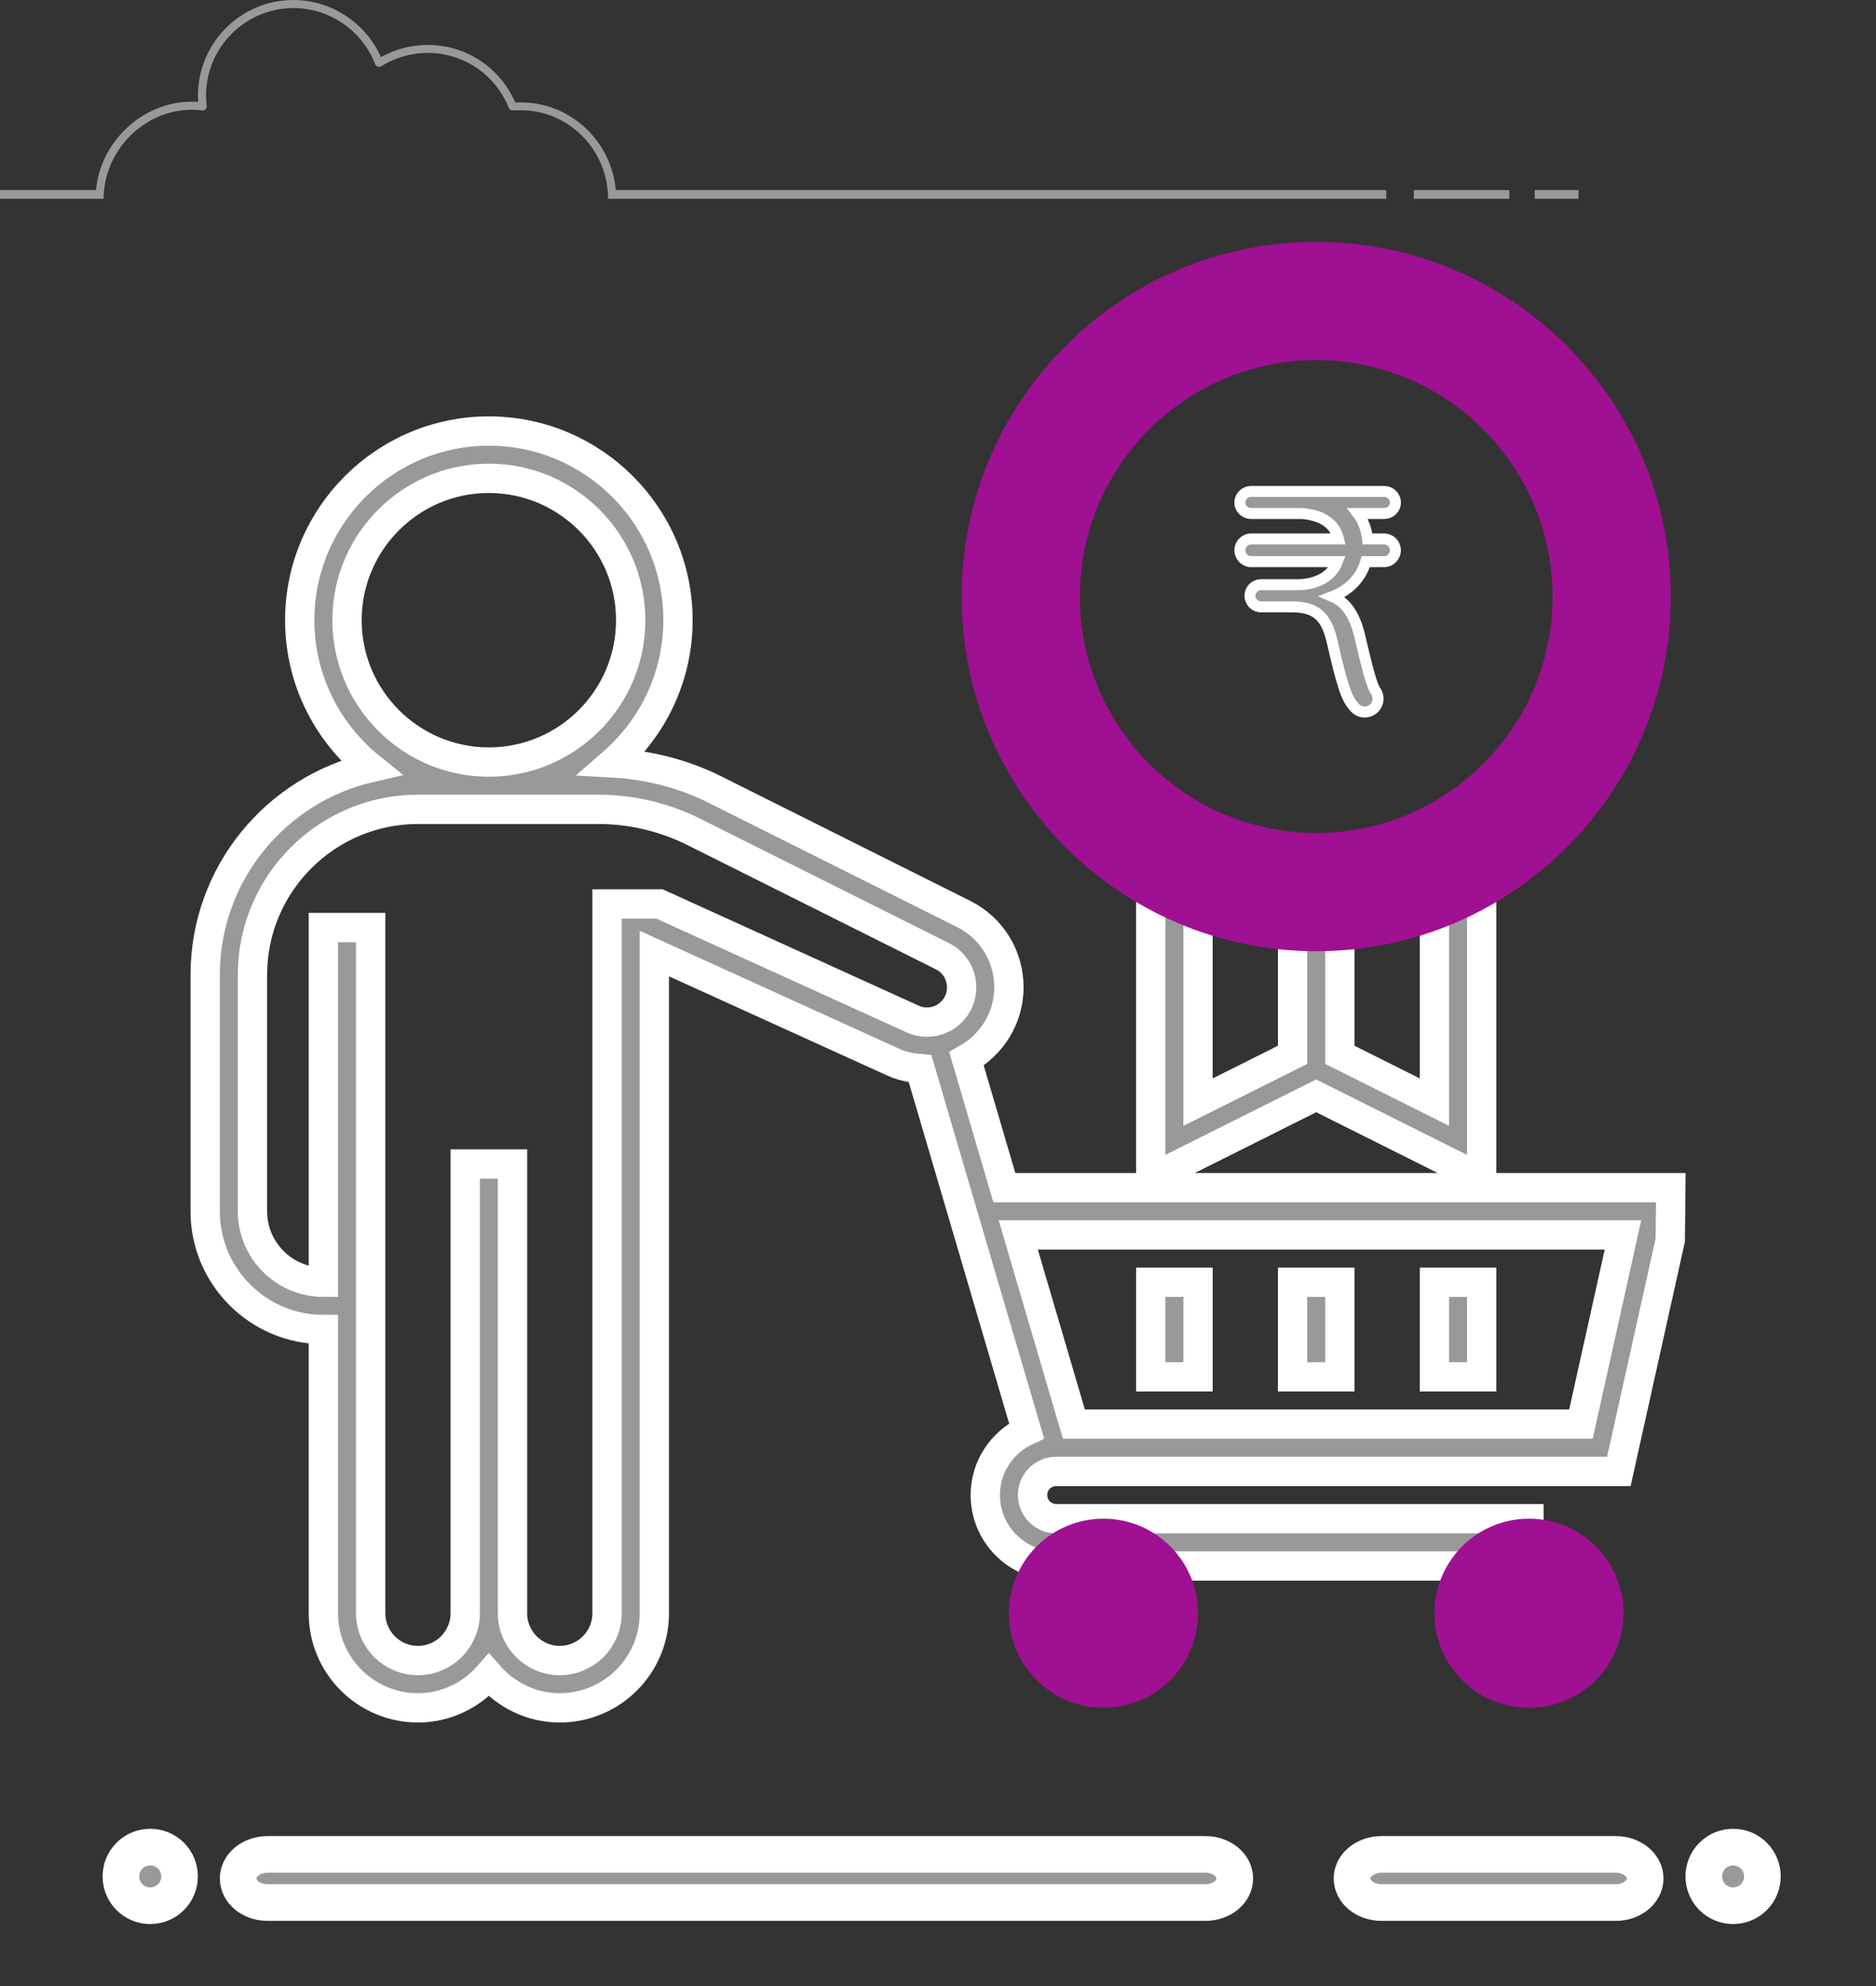
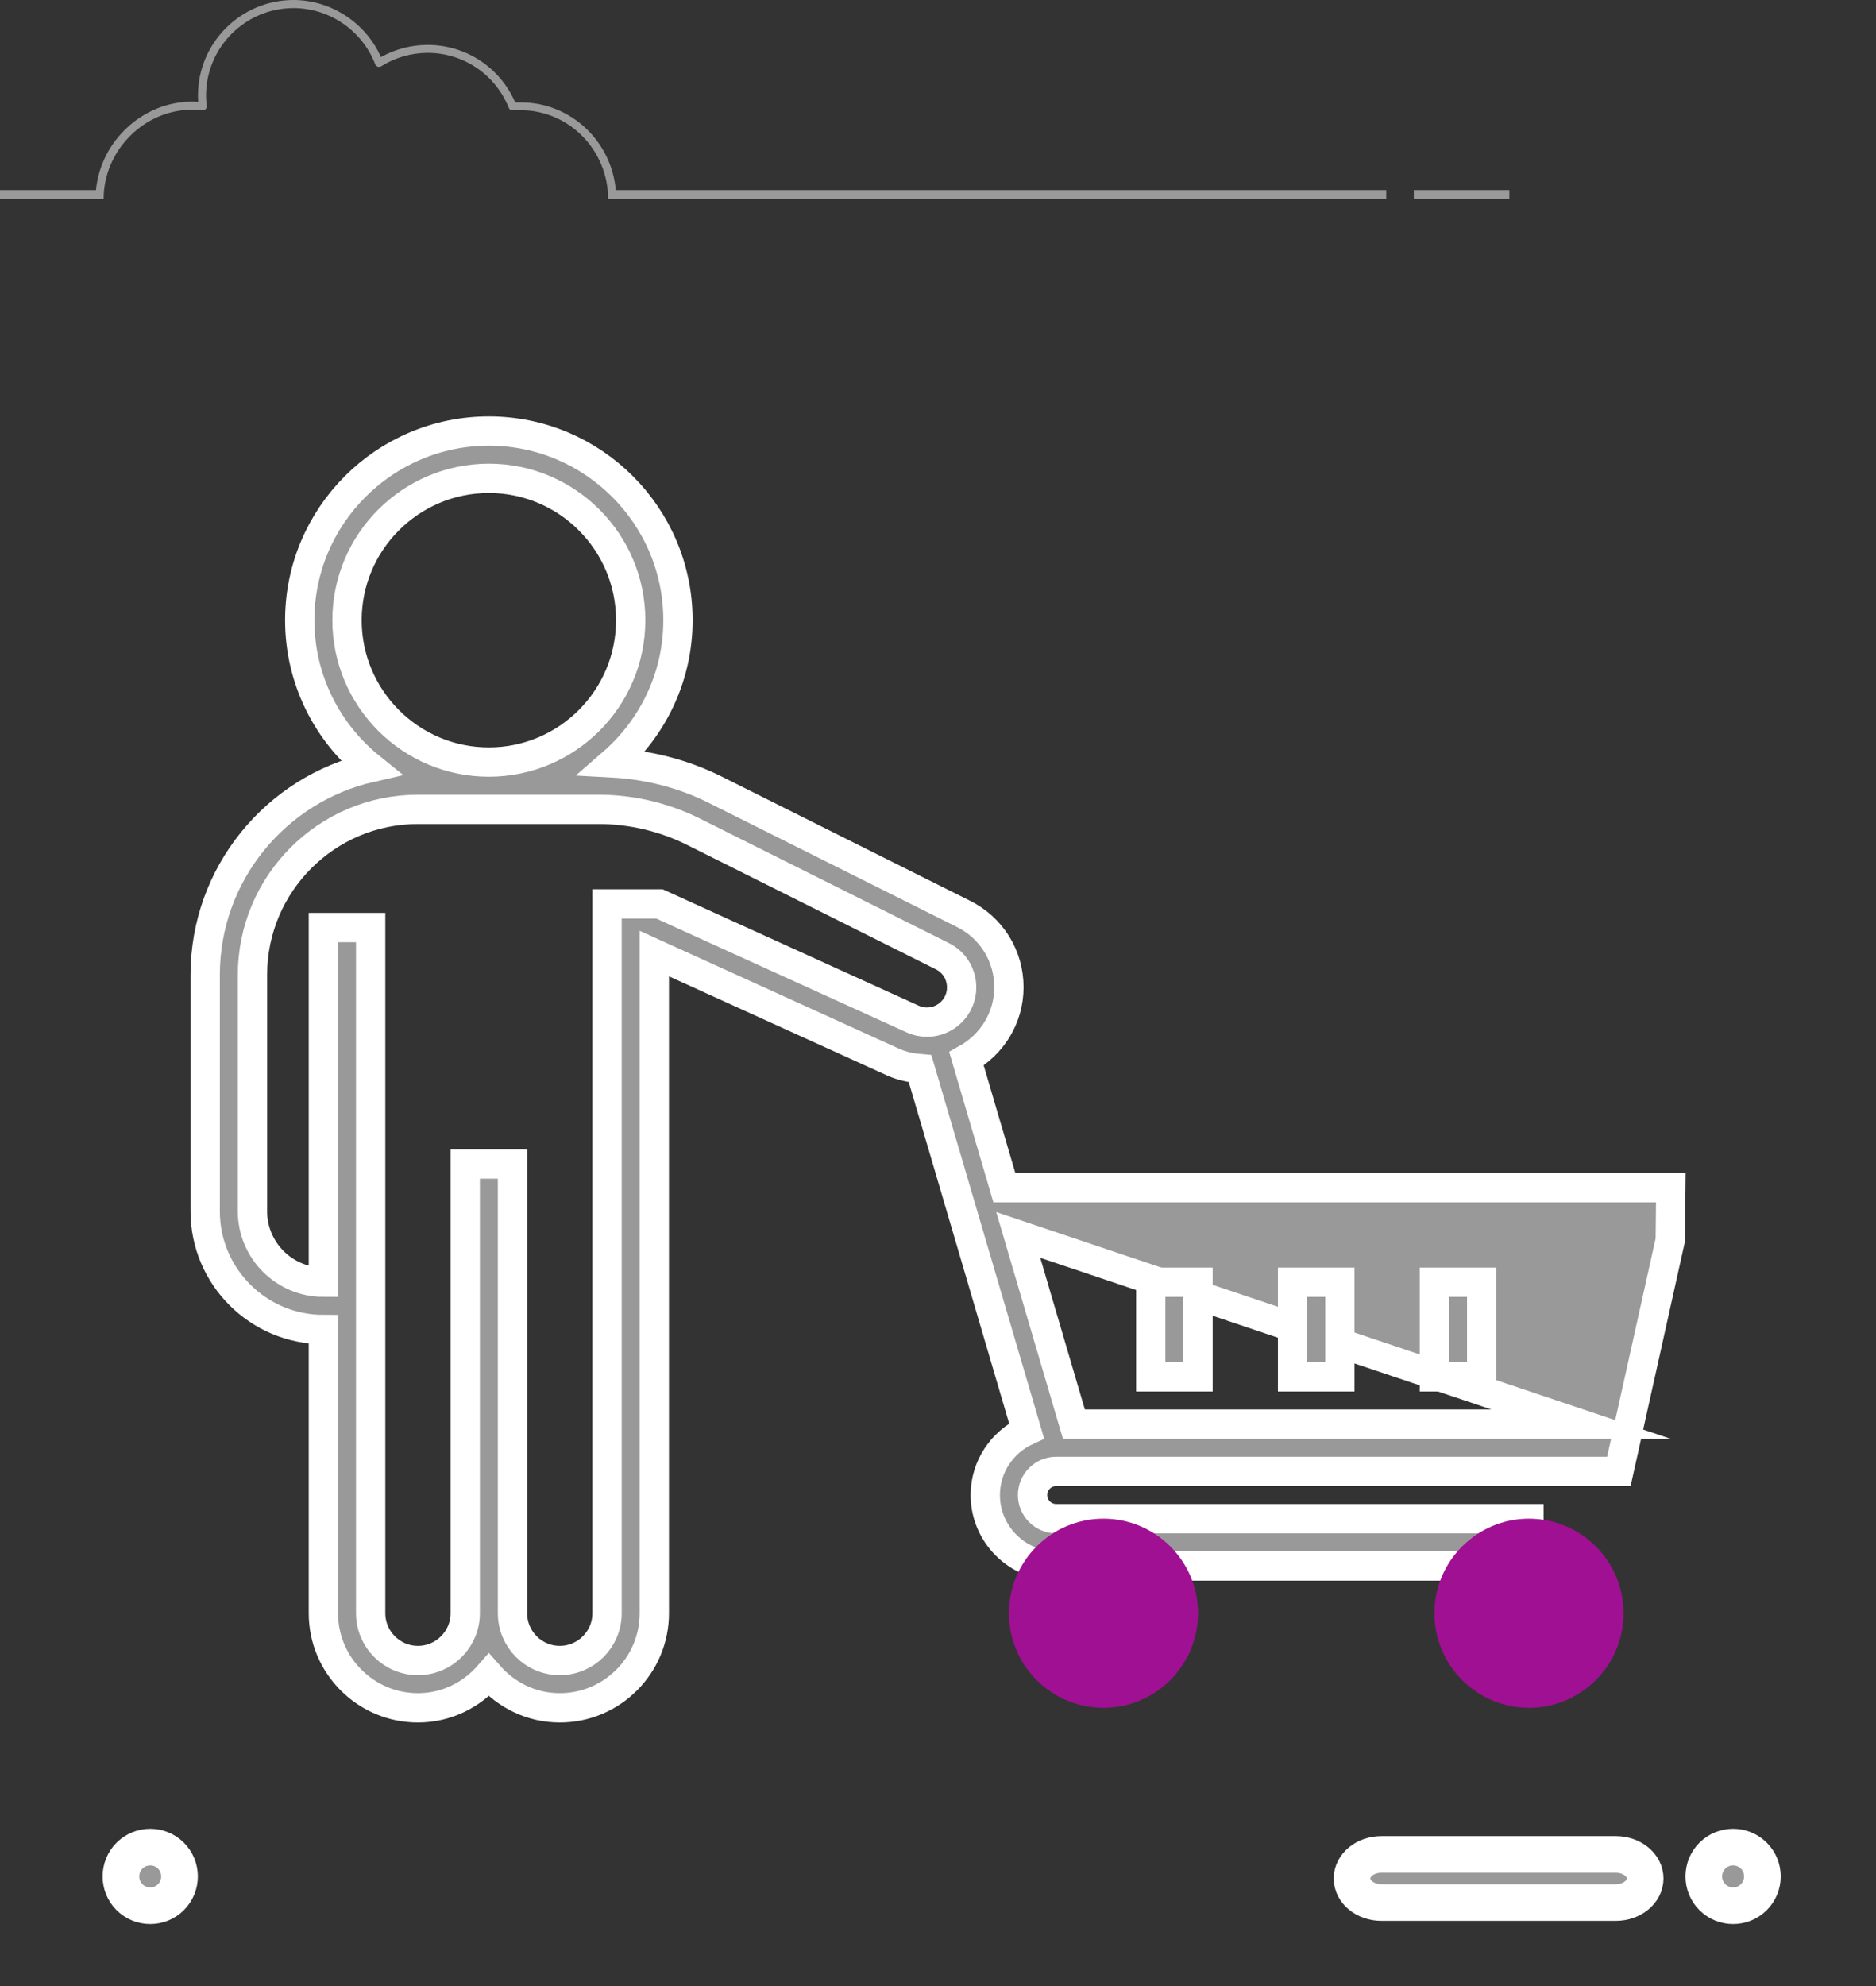
<svg xmlns="http://www.w3.org/2000/svg" version="1.1" id="Layer_35" x="0px" y="0px" width="512px" height="542px" viewBox="0 -30 512 542" enable-background="new 0 -30 512 542" xml:space="preserve">
  <rect x="0" y="-30" width="512" height="542" fill="#333333" stroke="none" />
-   <path fill="#999999" stroke="#FFFFFF" stroke-width="8" stroke-miterlimit="10" d="M391.484,214.29v56.435l-25.807-12.904v-34.723  h-12.904v34.723l-25.807,12.904V214.29h-12.903v77.312l45.162-22.584l45.161,22.584V214.29H391.484z" />
-   <path fill="#A01093" d="M359.227,229.548c-53.36,0-96.775-43.413-96.775-96.773C262.45,79.414,305.865,36,359.227,36  C412.586,36,456,79.414,456,132.775S412.586,229.548,359.227,229.548z M359.227,68.258c-35.574,0-64.517,28.942-64.517,64.517  c0,35.573,28.941,64.515,64.517,64.515c35.573,0,64.517-28.942,64.517-64.515C423.742,97.2,394.8,68.258,359.227,68.258z" />
-   <path fill="#999999" stroke="#FFFFFF" stroke-width="8" stroke-miterlimit="10" d="M274.109,294.063l-10.336-35.146  c6.865-3.827,11.58-11.09,11.58-19.535c0-8.522-4.734-16.188-12.36-20l-67.903-33.956c-8.658-4.329-18.232-6.735-27.89-7.265  c10.897-9.47,17.833-23.393,17.833-38.936c0-28.458-23.154-51.612-51.613-51.612s-51.613,23.154-51.613,51.612  c0,16.247,7.561,30.742,19.336,40.213C75.329,185.335,56,208.433,56,236v64.516c0,17.788,14.472,32.258,32.258,32.258v77.421  c0,14.232,11.575,25.807,25.807,25.807c7.748,0,14.619-3.498,19.354-8.916c4.735,5.418,11.606,8.916,19.355,8.916  c14.232,0,25.806-11.573,25.806-25.807V230.187l65.155,29.613c2.342,1.07,4.838,1.595,7.381,1.808l29.058,98.8  c-6.633,3.069-11.271,9.748-11.271,17.53c0,10.67,8.685,19.354,19.354,19.354H417.29v-12.902H288.258  c-3.561,0-6.451-2.896-6.451-6.451s2.892-6.453,6.451-6.453H441.82l14.031-63.115L456,294.063H274.109z M94.709,139.225  c0-21.348,17.361-38.709,38.71-38.709s38.709,17.361,38.709,38.709c0,21.349-17.361,38.711-38.709,38.711  C112.07,177.936,94.709,160.574,94.709,139.225z M179.98,216.645h-14.303v193.548c0,7.116-5.787,12.902-12.902,12.902  c-7.118,0-12.904-5.786-12.904-12.902V287.611h-12.903v122.582c0,7.116-5.788,12.902-12.903,12.902  c-7.117,0-12.904-5.786-12.904-12.902V223.097H88.258v96.773c-10.671,0-19.354-8.685-19.354-19.354V236  c0-24.903,20.265-45.161,45.162-45.161h49.291c8.967,0,17.941,2.122,25.96,6.129l67.904,33.955c3.226,1.612,5.23,4.851,5.23,8.522  c0,5.212-4.237,9.458-9.457,9.458c-1.361,0-2.677-0.284-3.909-0.846L179.98,216.645z M431.471,358.581H293.085l-15.181-51.613  h165.038L431.471,358.581z" />
+   <path fill="#999999" stroke="#FFFFFF" stroke-width="8" stroke-miterlimit="10" d="M274.109,294.063l-10.336-35.146  c6.865-3.827,11.58-11.09,11.58-19.535c0-8.522-4.734-16.188-12.36-20l-67.903-33.956c-8.658-4.329-18.232-6.735-27.89-7.265  c10.897-9.47,17.833-23.393,17.833-38.936c0-28.458-23.154-51.612-51.613-51.612s-51.613,23.154-51.613,51.612  c0,16.247,7.561,30.742,19.336,40.213C75.329,185.335,56,208.433,56,236v64.516c0,17.788,14.472,32.258,32.258,32.258v77.421  c0,14.232,11.575,25.807,25.807,25.807c7.748,0,14.619-3.498,19.354-8.916c4.735,5.418,11.606,8.916,19.355,8.916  c14.232,0,25.806-11.573,25.806-25.807V230.187l65.155,29.613c2.342,1.07,4.838,1.595,7.381,1.808l29.058,98.8  c-6.633,3.069-11.271,9.748-11.271,17.53c0,10.67,8.685,19.354,19.354,19.354H417.29v-12.902H288.258  c-3.561,0-6.451-2.896-6.451-6.451s2.892-6.453,6.451-6.453H441.82l14.031-63.115L456,294.063H274.109z M94.709,139.225  c0-21.348,17.361-38.709,38.71-38.709s38.709,17.361,38.709,38.709c0,21.349-17.361,38.711-38.709,38.711  C112.07,177.936,94.709,160.574,94.709,139.225z M179.98,216.645h-14.303v193.548c0,7.116-5.787,12.902-12.902,12.902  c-7.118,0-12.904-5.786-12.904-12.902V287.611h-12.903v122.582c0,7.116-5.788,12.902-12.903,12.902  c-7.117,0-12.904-5.786-12.904-12.902V223.097H88.258v96.773c-10.671,0-19.354-8.685-19.354-19.354V236  c0-24.903,20.265-45.161,45.162-45.161h49.291c8.967,0,17.941,2.122,25.96,6.129l67.904,33.955c3.226,1.612,5.23,4.851,5.23,8.522  c0,5.212-4.237,9.458-9.457,9.458c-1.361,0-2.677-0.284-3.909-0.846L179.98,216.645z M431.471,358.581H293.085l-15.181-51.613  L431.471,358.581z" />
  <path fill="#999999" stroke="#FFFFFF" stroke-width="8" stroke-miterlimit="10" d="M391.484,319.87h12.902v25.809h-12.902V319.87z" />
  <path fill="#999999" stroke="#FFFFFF" stroke-width="8" stroke-miterlimit="10" d="M352.773,319.87h12.904v25.809h-12.904V319.87z" />
  <path fill="#999999" stroke="#FFFFFF" stroke-width="8" stroke-miterlimit="10" d="M314.063,319.87h12.904v25.809h-12.904V319.87z" />
  <g>
    <path fill="#A01093" d="M417.29,436c-14.232,0-25.806-11.573-25.806-25.807c0-14.232,11.572-25.807,25.806-25.807   s25.807,11.573,25.807,25.807S431.523,436,417.29,436z" />
    <path fill="#A01093" d="M301.161,436c-14.231,0-25.808-11.573-25.808-25.807c0-14.232,11.574-25.807,25.808-25.807   c14.23,0,25.807,11.573,25.807,25.807S315.393,436,301.161,436z" />
  </g>
-   <path fill="#999999" stroke="#FFFFFF" stroke-width="10" stroke-miterlimit="10" d="M329,476H73c-4.419,0-8,2.938-8,6.563  s3.581,6.563,8,6.563h256c4.418,0,8-2.938,8-6.563S333.418,476,329,476z" />
  <path fill="#999999" stroke="#FFFFFF" stroke-width="10" stroke-miterlimit="10" d="M35.34,476.34c-3.114,3.115-3.116,8.203,0,11.32  c3.115,3.115,8.203,3.117,11.32,0c3.115-3.115,3.117-8.203,0-11.32C43.546,473.227,38.457,473.223,35.34,476.34z" />
  <path fill="#999999" stroke="#FFFFFF" stroke-width="10" stroke-miterlimit="10" d="M377,476c-4.419,0-8,2.938-8,6.563  s3.581,6.563,8,6.563h64c4.418,0,8-2.938,8-6.563S445.418,476,441,476H377z" />
  <path fill="#999999" stroke="#FFFFFF" stroke-width="10" stroke-miterlimit="10" d="M467.34,476.34  c-3.113,3.113-3.117,8.203,0,11.32c3.115,3.115,8.203,3.117,11.32,0c3.115-3.115,3.117-8.203,0-11.32  C475.546,473.227,470.457,473.223,467.34,476.34z" />
  <g>
-     <path fill="#999999" stroke="#FFFFFF" stroke-width="3" stroke-miterlimit="10" d="M377.732,117.05h-4.5   c-0.298-2.608-1.205-5.049-2.647-6.939h7.147c1.713,0,3.098-1.279,3.098-2.99c0-1.712-1.386-3.026-3.098-3.026h-24.237   c-0.088,0-0.174-0.003-0.265-0.003c-0.061,0-0.118,0.003-0.179,0.003h-11.555c-1.712,0-3.098,1.315-3.098,3.026   s1.386,2.99,3.098,2.99h13.742c4.339,0.315,8.885,1.995,10.081,6.939h-23.823c-1.712,0-3.098,1.388-3.098,3.1s1.386,3.1,3.098,3.1   h23.516c-1.463,3.908-5.481,6.291-11.065,6.291h-6.163h-0.019h-3.595c-1.668,0-3.021,1.353-3.021,3.022s1.354,3.023,3.021,3.023   h3.551c0.017,0.002,0.029,0.009,0.044,0.009h5.607c6.092,0.231,8.803,2.873,10.354,10.103c1.217,5.369,2.11,8.866,2.815,10.961   c0.526,1.938,1.57,4.857,3.381,6.601c0.709,0.681,1.622,1.02,2.531,1.02c0.959,0,1.916-0.375,2.633-1.12   c1.313-1.366,1.338-3.479,0.134-4.89c-0.006-0.017-0.003-0.036-0.013-0.052c-1.11-2.062-2.455-7.592-4.095-14.607   c-1.306-5.705-3.739-9.257-7.433-10.834c4.635-1.779,7.823-5.183,9.072-9.525h4.977c1.712,0,3.098-1.388,3.098-3.1   C380.83,118.438,379.445,117.05,377.732,117.05z" />
-   </g>
+     </g>
  <path fill="#999999" d="M168.057,21.864C166.89,8.529,155.748-2.05,142.213-2.05c-0.237,0-0.475,0-0.712,0c-0.305,0-0.576,0-0.881,0  c-4.167-9.554-13.45-15.686-23.884-15.686c-4.506,0-8.876,1.151-12.772,3.32C99.832-23.766,90.379-30,80.114-30  C65.716-30,54.028-18.312,54.028-3.914c0,0.576,0.034,1.151,0.067,1.728c-0.576-0.034-1.152-0.068-1.728-0.068  c-13.437,0-24.934,10.817-26.173,24.118H0v2.375h26.079h1.329h0.882c0-13.145,11.036-24.291,24.079-24.291  c0.915,0,1.829,0.068,2.812,0.169c0.338,0.034,0.678-0.068,0.915-0.305c0.237-0.237,0.373-0.576,0.305-0.915  c-0.102-0.982-0.169-1.896-0.169-2.812c0-13.145,10.706-23.884,23.884-23.884c9.824,0,18.768,6.166,22.292,15.347  c0.102,0.305,0.373,0.542,0.678,0.644s0.678,0.068,0.948-0.102c3.794-2.372,8.165-3.659,12.705-3.659  c9.757,0,18.463,5.895,22.123,15.008c0.169,0.441,0.644,0.746,1.117,0.678c0.475-0.034,0.949-0.034,1.458-0.034  c0.236,0,0.508,0,0.744,0c13.112,0,23.777,10.909,23.777,24.155h0.295h1.913h210.173v-2.375H168.057z" />
  <polygon fill="#999999" points="411.932,24.239 385.854,24.239 385.854,21.864 411.939,21.864 " />
-   <rect x="418.854" y="21.864" fill="#999999" width="11.961" height="2.375" />
</svg>